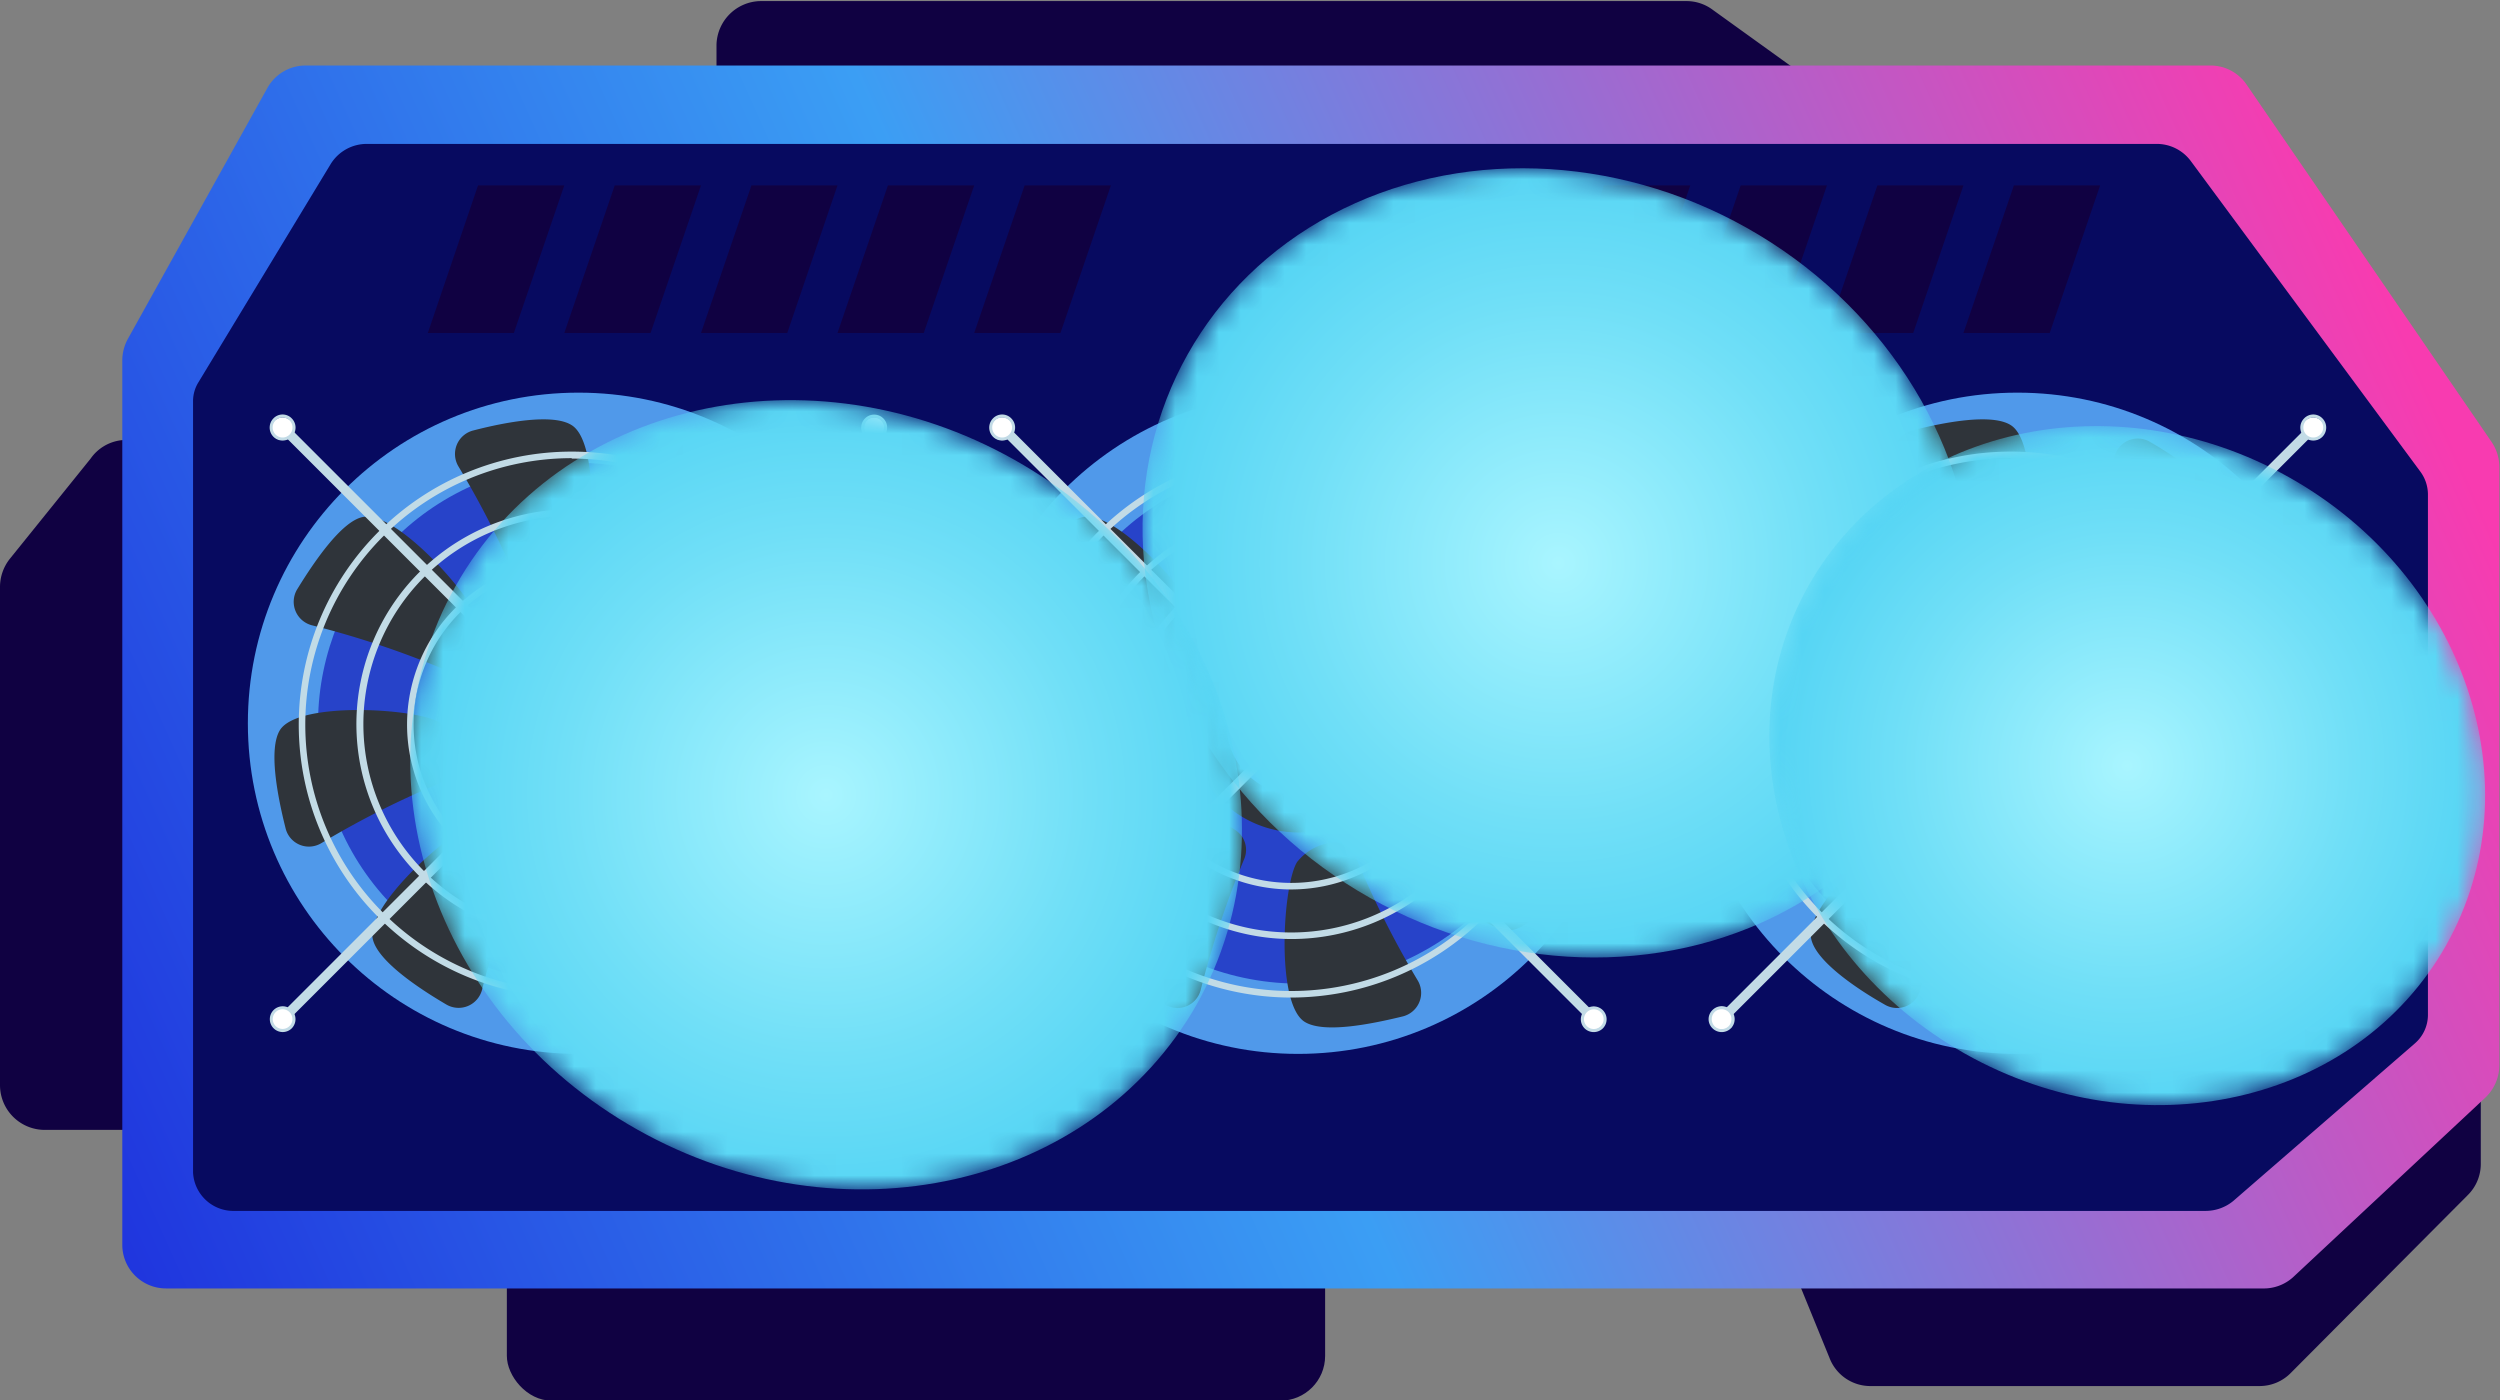
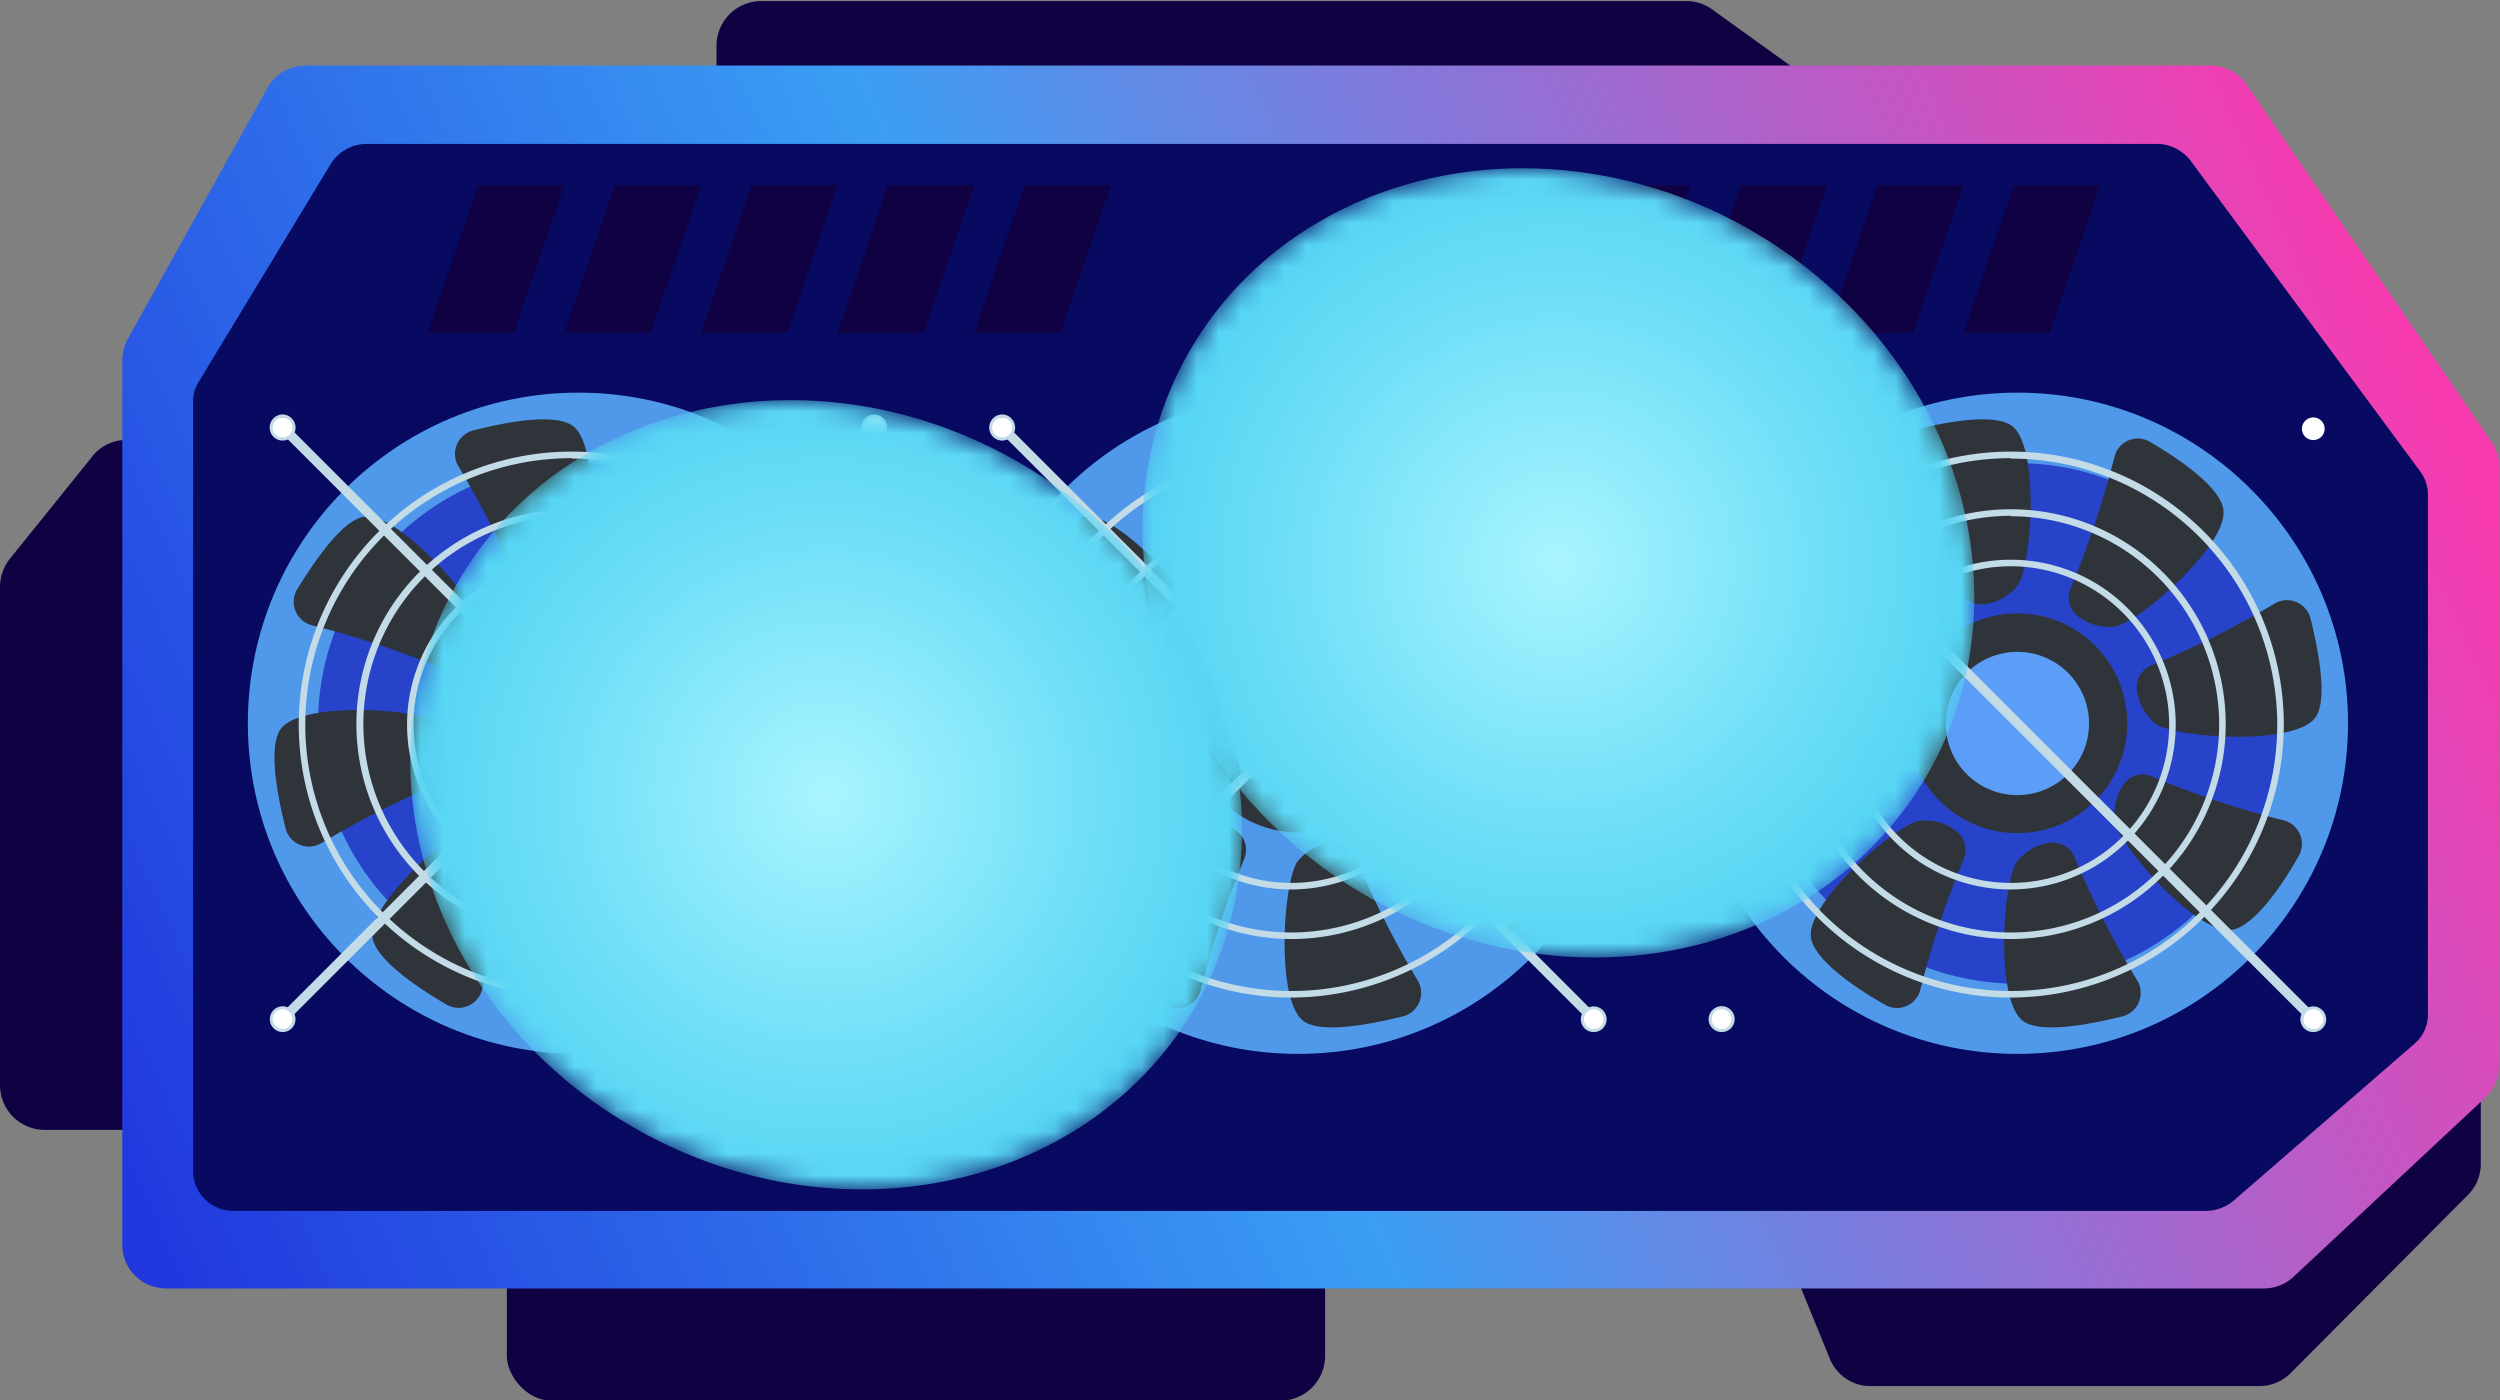
<svg xmlns="http://www.w3.org/2000/svg" xmlns:xlink="http://www.w3.org/1999/xlink" viewBox="0 0 114.48 64.13">
  <rect x="0" y="0" width="114.48" height="64.13" fill="#808080" stroke="none" />
  <defs>
    <style>.cls-1{fill:url(#radial-gradient);}.cls-2{fill:url(#radial-gradient-2);}.cls-3{fill:url(#radial-gradient-3);}.cls-4{isolation:isolate;}.cls-5{fill:#100142;}.cls-6{fill:url(#linear-gradient);}.cls-7{fill:#070a60;}.cls-8{fill:#5099ea;}.cls-9{fill:#2743c9;}.cls-10{fill:#2f343a;}.cls-11{fill:#5c9ef7;}.cls-12{fill:#c2dbe6;}.cls-13{fill:#fff;}.cls-14{mix-blend-mode:screen;}.cls-15{mask:url(#mask);}.cls-16,.cls-18,.cls-20{mix-blend-mode:overlay;}.cls-16{fill:url(#radial-gradient-4);}.cls-17{mask:url(#mask-2);}.cls-18{fill:url(#radial-gradient-5);}.cls-19{mask:url(#mask-3);}.cls-20{fill:url(#radial-gradient-6);}</style>
    <radialGradient id="radial-gradient" cx="-183.03" cy="42.43" r="18.56" gradientTransform="translate(113.79 208.81) rotate(90)" gradientUnits="userSpaceOnUse">
      <stop offset="0" stop-color="#fff" />
      <stop offset="0.21" stop-color="#c4c4c4" />
      <stop offset="0.6" stop-color="#5c5c5c" />
      <stop offset="0.87" stop-color="#1a1a1a" />
      <stop offset="1" />
    </radialGradient>
    <radialGradient id="radial-gradient-2" cx="-207.04" cy="68.14" r="18.56" gradientTransform="translate(251.67 78.6) rotate(29.38)" xlink:href="#radial-gradient" />
    <radialGradient id="radial-gradient-3" cx="-155.78" cy="37.74" r="15.97" gradientTransform="translate(135.15 190.84) rotate(90)" xlink:href="#radial-gradient" />
    <linearGradient id="linear-gradient" x1="107.43" y1="9.22" x2="2.18" y2="56.39" gradientUnits="userSpaceOnUse">
      <stop offset="0" stop-color="#f83bb0" />
      <stop offset="0.52" stop-color="#3b9ef4" />
      <stop offset="1" stop-color="#1e30dd" />
    </linearGradient>
    <mask id="mask" x="52.31" y="7.7" width="38.09" height="36.14" maskUnits="userSpaceOnUse">
      <ellipse class="cls-1" cx="71.36" cy="25.78" rx="17.6" ry="19.48" transform="translate(13.89 75.31) rotate(-60.62)" />
    </mask>
    <radialGradient id="radial-gradient-4" cx="-183.03" cy="42.43" r="18.56" gradientTransform="translate(113.79 208.81) rotate(90)" gradientUnits="userSpaceOnUse">
      <stop offset="0" stop-color="#a9f5ff" />
      <stop offset="0.65" stop-color="#70dff7" />
      <stop offset="1" stop-color="#56d5f4" />
    </radialGradient>
    <mask id="mask-2" x="18.78" y="18.33" width="38.09" height="36.14" maskUnits="userSpaceOnUse">
      <path class="cls-2" d="M54.8,46C50,54.42,38.56,57,29.19,51.73s-13.1-16.42-8.33-24.89,16.23-11.06,25.6-5.78S59.57,37.48,54.8,46Z" />
    </mask>
    <radialGradient id="radial-gradient-5" cx="-207.04" cy="68.14" r="18.56" gradientTransform="translate(251.67 78.6) rotate(29.38)" xlink:href="#radial-gradient-4" />
    <mask id="mask-3" x="81.02" y="19.52" width="32.77" height="31.1" maskUnits="userSpaceOnUse">
-       <ellipse class="cls-3" cx="97.41" cy="35.06" rx="15.14" ry="16.76" transform="translate(19.07 102.74) rotate(-60.62)" />
-     </mask>
+       </mask>
    <radialGradient id="radial-gradient-6" cx="-155.78" cy="37.74" r="15.97" gradientTransform="translate(135.15 190.84) rotate(90)" xlink:href="#radial-gradient-4" />
  </defs>
  <g class="cls-4">
    <g id="Слой_2" data-name="Слой 2">
      <g id="Layer_1" data-name="Layer 1">
        <path class="cls-5" d="M4.15,21,.45,25.59A2.08,2.08,0,0,0,0,26.87V49.69a2.05,2.05,0,0,0,2.05,2.05H7.17a2,2,0,0,0,2-2.15L7.79,22.13A2,2,0,0,0,4.15,21Z" />
        <rect class="cls-5" x="23.21" y="55.26" width="37.47" height="8.88" rx="2.05" />
        <path class="cls-5" d="M82.12,58.12l1.66,4.07a2,2,0,0,0,1.89,1.28h17.79a2,2,0,0,0,1.44-.6L113,54.73a2,2,0,0,0,.6-1.44V49.73a2,2,0,0,0-2.59-2L83.47,55.37A2.05,2.05,0,0,0,82.12,58.12Z" />
        <path class="cls-5" d="M32.81,5.75V2.05a2.05,2.05,0,0,1,2-2H77.22a2,2,0,0,1,1.21.4L83.5,4.1a2,2,0,0,1-1.21,3.7H34.86A2.05,2.05,0,0,1,32.81,5.75Z" />
        <path class="cls-6" d="M103.6,59h-96a2,2,0,0,1-2-2V16.51a2.07,2.07,0,0,1,.26-1L12.26,4A2,2,0,0,1,14,3h87.2a2,2,0,0,1,1.68.88l11.21,16.35a2.06,2.06,0,0,1,.36,1.15v27.4a2.05,2.05,0,0,1-.65,1.49L105,58.49A2,2,0,0,1,103.6,59Z" />
        <path class="cls-7" d="M101,55.45H10.75a1.85,1.85,0,0,1-1.91-1.77V18.36a1.65,1.65,0,0,1,.25-.86l6.06-10a1.94,1.94,0,0,1,1.66-.91H98.74a1.94,1.94,0,0,1,1.57.77l10.54,14.26a1.77,1.77,0,0,1,.33,1V46.49a1.73,1.73,0,0,1-.61,1.3L102.26,55A2,2,0,0,1,101,55.45Z" />
        <circle class="cls-8" cx="26.49" cy="33.12" r="15.14" />
        <circle class="cls-9" cx="26.49" cy="33.12" r="11.92" transform="translate(-10.6 12.55) rotate(-22.33)" />
        <circle class="cls-10" cx="26.49" cy="33.12" r="5.03" />
        <path class="cls-11" d="M29.76,33.12a3.28,3.28,0,1,1-3.27-3.27A3.27,3.27,0,0,1,29.76,33.12Z" />
        <path class="cls-10" d="M39.9,28.31a1.11,1.11,0,0,0-1.66-.66,42.83,42.83,0,0,1-5.62,2.82A1.08,1.08,0,0,0,32,31.71a2.33,2.33,0,0,0,.87,1.45c1,.65,6.47,1,7.31-.34C40.69,32,40.28,29.79,39.9,28.31Z" />
        <path class="cls-10" d="M20.14,33.09c-1-.65-6.47-1-7.32.34-.53.86-.12,3,.26,4.51a1.1,1.1,0,0,0,1.65.66,41.59,41.59,0,0,1,5.62-2.82A1.08,1.08,0,0,0,21,34.53,2.32,2.32,0,0,0,20.14,33.09Z" />
        <path class="cls-10" d="M32.57,20.24a1.1,1.1,0,0,0-1.64.7,43,43,0,0,1-2,6,1.09,1.09,0,0,0,.42,1.34,2.32,2.32,0,0,0,1.63.41c1.16-.24,5.29-3.86,4.93-5.42C35.71,22.26,33.88,21,32.57,20.24Z" />
        <path class="cls-10" d="M22,37.59c-1.15.24-5.29,3.86-4.93,5.41.23,1,2.06,2.23,3.37,3a1.11,1.11,0,0,0,1.64-.7,42.69,42.69,0,0,1,2-6A1.07,1.07,0,0,0,23.61,38,2.34,2.34,0,0,0,22,37.59Z" />
        <path class="cls-10" d="M21.68,19.71A1.11,1.11,0,0,0,21,21.37,41.59,41.59,0,0,1,23.83,27a1.1,1.1,0,0,0,1.25.65,2.33,2.33,0,0,0,1.44-.87c.65-1,1-6.47-.34-7.31C25.32,18.92,23.15,19.33,21.68,19.71Z" />
        <path class="cls-10" d="M26.46,39.47c-.65,1-1,6.47.33,7.32.86.54,3,.12,4.51-.25A1.1,1.1,0,0,0,32,44.88a42.83,42.83,0,0,1-2.82-5.62,1.07,1.07,0,0,0-1.24-.65A2.31,2.31,0,0,0,26.46,39.47Z" />
        <path class="cls-10" d="M13.6,27a1.11,1.11,0,0,0,.71,1.64,42.28,42.28,0,0,1,6,2,1.08,1.08,0,0,0,1.34-.42A2.32,2.32,0,0,0,22,28.61c-.24-1.16-3.86-5.29-5.41-4.93C15.62,23.9,14.38,25.73,13.6,27Z" />
        <path class="cls-10" d="M31,37.64c.24,1.16,3.85,5.29,5.41,4.93,1-.23,2.23-2,3-3.37a1.1,1.1,0,0,0-.7-1.64,41.83,41.83,0,0,1-6-2,1.07,1.07,0,0,0-1.34.41A2.28,2.28,0,0,0,31,37.64Z" />
        <circle class="cls-8" cx="59.44" cy="33.12" r="15.14" />
-         <circle class="cls-9" cx="59.44" cy="33.12" r="11.92" transform="translate(14.61 84.31) rotate(-77.92)" />
        <path class="cls-10" d="M64.46,33.12a5,5,0,1,1-5-5A5,5,0,0,1,64.46,33.12Z" />
        <path class="cls-11" d="M62.71,33.12a3.28,3.28,0,1,1-3.27-3.27A3.28,3.28,0,0,1,62.71,33.12Z" />
        <path class="cls-10" d="M72.85,28.31a1.11,1.11,0,0,0-1.66-.66,42.83,42.83,0,0,1-5.62,2.82,1.07,1.07,0,0,0-.65,1.24,2.33,2.33,0,0,0,.87,1.45c1,.65,6.46,1,7.31-.34C73.64,32,73.22,29.79,72.85,28.31Z" />
        <path class="cls-10" d="M53.08,33.09c-1-.65-6.46-1-7.31.34-.54.86-.12,3,.25,4.51a1.11,1.11,0,0,0,1.66.66,41.59,41.59,0,0,1,5.62-2.82A1.08,1.08,0,0,0,54,34.53,2.33,2.33,0,0,0,53.08,33.09Z" />
        <path class="cls-10" d="M65.52,20.24a1.1,1.1,0,0,0-1.64.7,43,43,0,0,1-2,6,1.08,1.08,0,0,0,.42,1.34,2.31,2.31,0,0,0,1.63.41c1.16-.24,5.29-3.86,4.93-5.42C68.65,22.26,66.83,21,65.52,20.24Z" />
        <path class="cls-10" d="M54.92,37.59c-1.16.24-5.29,3.86-4.93,5.41.23,1,2,2.23,3.36,3a1.1,1.1,0,0,0,1.64-.7,42.49,42.49,0,0,1,2-6A1.08,1.08,0,0,0,56.55,38,2.31,2.31,0,0,0,54.92,37.59Z" />
        <path class="cls-10" d="M54.62,19.71A1.11,1.11,0,0,0,54,21.37,42.83,42.83,0,0,1,56.78,27a1.1,1.1,0,0,0,1.25.65,2.33,2.33,0,0,0,1.44-.87c.65-1,1-6.47-.34-7.31C58.27,18.92,56.1,19.33,54.62,19.71Z" />
        <path class="cls-10" d="M59.4,39.47c-.65,1-1,6.47.34,7.32.86.54,3,.12,4.51-.25a1.11,1.11,0,0,0,.66-1.66,42.83,42.83,0,0,1-2.82-5.62,1.08,1.08,0,0,0-1.25-.65A2.36,2.36,0,0,0,59.4,39.47Z" />
        <path class="cls-10" d="M46.55,27a1.1,1.1,0,0,0,.7,1.64,42.49,42.49,0,0,1,6,2,1.08,1.08,0,0,0,1.34-.42A2.32,2.32,0,0,0,55,28.61c-.24-1.16-3.86-5.29-5.42-4.93C48.57,23.9,47.33,25.73,46.55,27Z" />
        <path class="cls-10" d="M63.9,37.64c.24,1.16,3.86,5.29,5.42,4.93,1-.23,2.22-2,3-3.37a1.1,1.1,0,0,0-.7-1.64,41.4,41.4,0,0,1-6-2,1.07,1.07,0,0,0-1.34.41A2.34,2.34,0,0,0,63.9,37.64Z" />
        <circle class="cls-8" cx="92.38" cy="33.12" r="15.14" />
        <circle class="cls-9" cx="92.38" cy="33.12" r="11.92" transform="translate(3.64 75.03) rotate(-45)" />
        <circle class="cls-10" cx="92.38" cy="33.12" r="5.03" />
        <path class="cls-11" d="M95.66,33.12a3.28,3.28,0,1,1-3.28-3.27A3.28,3.28,0,0,1,95.66,33.12Z" />
        <path class="cls-10" d="M105.8,28.31a1.11,1.11,0,0,0-1.66-.66,42.83,42.83,0,0,1-5.62,2.82,1.07,1.07,0,0,0-.65,1.24,2.36,2.36,0,0,0,.86,1.45c1,.65,6.47,1,7.32-.34C106.59,32,106.17,29.79,105.8,28.31Z" />
        <path class="cls-10" d="M86,33.09c-1-.65-6.47-1-7.31.34-.54.86-.13,3,.25,4.51a1.11,1.11,0,0,0,1.66.66,41.59,41.59,0,0,1,5.62-2.82,1.1,1.1,0,0,0,.65-1.25A2.33,2.33,0,0,0,86,33.09Z" />
        <path class="cls-10" d="M98.46,20.24a1.1,1.1,0,0,0-1.64.7,43.15,43.15,0,0,1-2,6,1.07,1.07,0,0,0,.41,1.34,2.34,2.34,0,0,0,1.64.41c1.15-.24,5.29-3.86,4.93-5.42C101.6,22.26,99.77,21,98.46,20.24Z" />
        <path class="cls-10" d="M87.87,37.59c-1.16.24-5.29,3.86-4.93,5.41.22,1,2,2.23,3.36,3a1.1,1.1,0,0,0,1.64-.7,42.49,42.49,0,0,1,2-6A1.09,1.09,0,0,0,89.5,38,2.32,2.32,0,0,0,87.87,37.59Z" />
        <path class="cls-10" d="M87.57,19.71a1.1,1.1,0,0,0-.66,1.66A42.83,42.83,0,0,1,89.73,27a1.08,1.08,0,0,0,1.24.65,2.28,2.28,0,0,0,1.44-.87c.65-1,1-6.47-.33-7.31C91.22,18.92,89.05,19.33,87.57,19.71Z" />
        <path class="cls-10" d="M92.35,39.47c-.65,1-1,6.47.34,7.32.86.54,3,.12,4.51-.25a1.11,1.11,0,0,0,.66-1.66A41.59,41.59,0,0,1,95,39.26a1.08,1.08,0,0,0-1.25-.65A2.36,2.36,0,0,0,92.35,39.47Z" />
        <path class="cls-10" d="M79.5,27a1.1,1.1,0,0,0,.7,1.64,43,43,0,0,1,6,2,1.08,1.08,0,0,0,1.34-.42,2.27,2.27,0,0,0,.4-1.63c-.23-1.16-3.85-5.29-5.41-4.93C81.52,23.9,80.27,25.73,79.5,27Z" />
        <path class="cls-10" d="M96.85,37.64c.24,1.16,3.86,5.29,5.41,4.93,1-.23,2.23-2,3-3.37a1.11,1.11,0,0,0-.71-1.64,41.63,41.63,0,0,1-6-2,1.07,1.07,0,0,0-1.34.41A2.34,2.34,0,0,0,96.85,37.64Z" />
        <path class="cls-12" d="M26.18,45.68a12.5,12.5,0,1,1,12.5-12.5A12.51,12.51,0,0,1,26.18,45.68Zm0-24.7a12.2,12.2,0,1,0,12.2,12.2A12.21,12.21,0,0,0,26.18,21Z" />
        <path class="cls-12" d="M26.18,43A9.84,9.84,0,1,1,36,33.18,9.86,9.86,0,0,1,26.18,43Zm0-19.38a9.54,9.54,0,1,0,9.54,9.54A9.54,9.54,0,0,0,26.18,23.64Z" />
        <path class="cls-12" d="M26.18,40.73a7.55,7.55,0,1,1,7.56-7.55A7.56,7.56,0,0,1,26.18,40.73Zm0-14.8a7.25,7.25,0,1,0,7.26,7.25A7.26,7.26,0,0,0,26.18,25.93Z" />
        <rect class="cls-12" x="26.27" y="13.94" width="0.44" height="38.38" transform="translate(-15.66 28.43) rotate(-45)" />
        <path class="cls-13" d="M12.57,20a.52.52,0,1,1,.74,0A.53.53,0,0,1,12.57,20Z" />
        <path class="cls-12" d="M12.52,20a.59.59,0,0,0,.84-.84.58.58,0,0,0-.84,0,.6.6,0,0,0,0,.84Zm.74-.75a.46.46,0,0,1,0,.65.45.45,0,0,1-.64,0,.46.46,0,0,1,0-.65.47.47,0,0,1,.64,0Z" />
        <circle class="cls-13" cx="40.03" cy="46.67" r="0.52" />
        <path class="cls-12" d="M39.61,47.09a.59.59,0,0,1,.84-.84.58.58,0,0,1,0,.84.6.6,0,0,1-.84,0Zm.75-.74a.46.46,0,0,0-.65,0,.47.47,0,0,0,0,.64.46.46,0,0,0,.65,0,.47.47,0,0,0,0-.64C40.18,46.17,40.53,46.53,40.36,46.35Z" />
        <rect class="cls-12" x="7.3" y="32.9" width="38.38" height="0.44" transform="translate(-15.66 28.43) rotate(-45)" />
        <path class="cls-13" d="M40.41,20a.53.53,0,0,0,0-.74.53.53,0,0,0-.75,0,.53.53,0,0,0,0,.74A.54.54,0,0,0,40.41,20Z" />
        <path class="cls-12" d="M40.45,20a.59.59,0,1,0-.84-.84.59.59,0,0,0,.84.84Zm-.74-.75a.46.46,0,0,1,.65.65.46.46,0,0,1-.65,0,.48.48,0,0,1,0-.65C39.89,19.08,39.54,19.43,39.71,19.25Z" />
        <circle class="cls-13" cx="12.94" cy="46.67" r="0.52" />
        <path class="cls-12" d="M13.36,47.09a.59.59,0,1,1,0-.84.6.6,0,0,1,0,.84Zm-.74-.74a.45.45,0,1,0,.64,0,.45.45,0,0,0-.64,0Z" />
        <path class="cls-12" d="M59.13,45.68a12.5,12.5,0,1,1,12.5-12.5A12.52,12.52,0,0,1,59.13,45.68Zm0-24.7a12.2,12.2,0,1,0,12.2,12.2A12.22,12.22,0,0,0,59.13,21Z" />
        <path class="cls-12" d="M59.13,43A9.84,9.84,0,1,1,69,33.18,9.86,9.86,0,0,1,59.13,43Zm0-19.38a9.54,9.54,0,1,0,9.54,9.54A9.55,9.55,0,0,0,59.13,23.64Z" />
        <path class="cls-12" d="M59.13,40.73a7.55,7.55,0,1,1,7.55-7.55A7.56,7.56,0,0,1,59.13,40.73Zm0-14.8a7.25,7.25,0,1,0,7.25,7.25A7.26,7.26,0,0,0,59.13,25.93Z" />
        <rect class="cls-12" x="59.22" y="13.94" width="0.44" height="38.38" transform="translate(-6.01 51.73) rotate(-45)" />
        <path class="cls-13" d="M45.52,20a.52.52,0,1,1,.74-.74.52.52,0,0,1-.74.74Z" />
        <path class="cls-12" d="M45.47,20a.59.59,0,0,0,.84-.84.58.58,0,0,0-.84,0,.6.6,0,0,0,0,.84Zm.74-.75a.46.46,0,0,1,0,.65.45.45,0,0,1-.64,0,.46.46,0,0,1,0-.65.47.47,0,0,1,.64,0Z" />
        <path class="cls-13" d="M72.61,47a.52.52,0,1,0,0-.74A.53.53,0,0,0,72.61,47Z" />
        <path class="cls-12" d="M72.56,47.09a.59.59,0,1,1,.84,0,.6.6,0,0,1-.84,0Zm.74-.74a.45.45,0,1,0,0,.64.45.45,0,0,0,0-.64C73.13,46.17,73.48,46.53,73.3,46.35Z" />
        <rect class="cls-12" x="40.25" y="32.9" width="38.38" height="0.44" transform="translate(-6.01 51.73) rotate(-45)" />
        <path class="cls-13" d="M73.35,20a.52.52,0,0,0-.74-.74.52.52,0,1,0,.74.74Z" />
        <path class="cls-12" d="M73.4,20a.6.6,0,0,0,0-.84.58.58,0,0,0-.84,0,.59.59,0,0,0,.84.84Zm-.74-.75a.47.47,0,0,1,.64,0,.46.46,0,0,1,0,.65.45.45,0,0,1-.64,0,.46.46,0,0,1,0-.65C72.84,19.08,72.48,19.43,72.66,19.25Z" />
        <path class="cls-13" d="M46.26,47a.52.52,0,1,1,0-.74A.53.53,0,0,1,46.26,47Z" />
        <path class="cls-12" d="M46.31,47.09a.59.59,0,1,1,0-.84.6.6,0,0,1,0,.84Zm-.74-.74a.45.45,0,1,0,.64,0,.45.45,0,0,0-.64,0C45.39,46.53,45.74,46.17,45.57,46.35Z" />
        <path class="cls-12" d="M92.08,45.68a12.5,12.5,0,1,1,12.5-12.5A12.52,12.52,0,0,1,92.08,45.68Zm0-24.7a12.2,12.2,0,1,0,12.2,12.2A12.21,12.21,0,0,0,92.08,21Z" />
        <path class="cls-12" d="M92.08,43a9.84,9.84,0,1,1,9.84-9.84A9.85,9.85,0,0,1,92.08,43Zm0-19.38a9.54,9.54,0,1,0,9.54,9.54A9.55,9.55,0,0,0,92.08,23.64Z" />
        <path class="cls-12" d="M92.08,40.73a7.55,7.55,0,1,1,7.55-7.55A7.56,7.56,0,0,1,92.08,40.73Zm0-14.8a7.25,7.25,0,1,0,7.25,7.25A7.26,7.26,0,0,0,92.08,25.93Z" />
        <rect class="cls-12" x="92.16" y="13.94" width="0.44" height="38.38" transform="translate(3.64 75.02) rotate(-45)" />
        <path class="cls-13" d="M78.46,20a.53.53,0,0,1,0-.74.53.53,0,0,1,.75,0,.53.53,0,0,1,0,.74A.54.54,0,0,1,78.46,20Z" />
        <path class="cls-12" d="M78.42,20a.59.59,0,0,0,.84-.84.59.59,0,1,0-.84.84Zm.74-.75a.48.48,0,0,1,0,.65.46.46,0,0,1-.65,0,.46.46,0,0,1,.65-.65C79.33,19.43,79,19.08,79.16,19.25Z" />
        <circle class="cls-13" cx="105.93" cy="46.67" r="0.52" />
        <path class="cls-12" d="M105.51,47.09a.59.59,0,1,1,.84,0,.6.6,0,0,1-.84,0Zm.74-.74a.45.45,0,1,0,0,.64.45.45,0,0,0,0-.64Z" />
-         <rect class="cls-12" x="73.19" y="32.9" width="38.38" height="0.44" transform="translate(3.64 75.03) rotate(-45)" />
        <path class="cls-13" d="M106.3,20a.52.52,0,1,0-.74,0A.53.53,0,0,0,106.3,20Z" />
-         <path class="cls-12" d="M106.35,20a.6.6,0,0,0,0-.84.58.58,0,0,0-.84,0,.59.59,0,0,0,.84.84Zm-.74-.75a.47.47,0,0,1,.64,0,.46.46,0,0,1,0,.65.45.45,0,0,1-.64,0,.46.46,0,0,1,0-.65C105.79,19.08,105.43,19.43,105.61,19.25Z" />
        <path class="cls-13" d="M79.21,47a.53.53,0,0,1-.75,0,.53.53,0,0,1,0-.74.53.53,0,0,1,.75,0A.53.53,0,0,1,79.21,47Z" />
        <path class="cls-12" d="M79.26,47.09a.6.6,0,0,1-.84,0,.58.58,0,0,1,0-.84.59.59,0,0,1,.84.84C79,47.32,79.49,46.86,79.26,47.09Zm-.75-.74a.47.47,0,0,0,0,.64.46.46,0,0,0,.65,0,.47.47,0,0,0,0-.64.46.46,0,0,0-.65,0Z" />
        <polygon class="cls-5" points="68.84 15.25 64.89 15.25 67.2 8.49 71.15 8.49 68.84 15.25" />
        <polygon class="cls-5" points="75.09 15.25 71.15 15.25 73.45 8.49 77.4 8.49 75.09 15.25" />
        <polygon class="cls-5" points="81.35 15.25 77.4 15.25 79.71 8.49 83.66 8.49 81.35 15.25" />
        <polygon class="cls-5" points="87.61 15.25 83.66 15.25 85.97 8.49 89.91 8.49 87.61 15.25" />
        <polygon class="cls-5" points="93.86 15.25 89.91 15.25 92.22 8.49 96.17 8.49 93.86 15.25" />
        <polygon class="cls-5" points="23.53 15.25 19.59 15.25 21.89 8.49 25.84 8.49 23.53 15.25" />
        <polygon class="cls-5" points="29.79 15.25 25.84 15.25 28.15 8.49 32.1 8.49 29.79 15.25" />
        <polygon class="cls-5" points="36.05 15.25 32.1 15.25 34.41 8.49 38.35 8.49 36.05 15.25" />
        <polygon class="cls-5" points="42.3 15.25 38.35 15.25 40.66 8.49 44.61 8.49 42.3 15.25" />
        <polygon class="cls-5" points="48.56 15.25 44.61 15.25 46.92 8.49 50.87 8.49 48.56 15.25" />
        <g class="cls-14">
          <g class="cls-15">
            <ellipse class="cls-16" cx="71.36" cy="25.78" rx="17.6" ry="19.48" transform="translate(13.89 75.31) rotate(-60.62)" />
          </g>
        </g>
        <g class="cls-14">
          <g class="cls-17">
            <path class="cls-18" d="M54.8,46C50,54.42,38.56,57,29.19,51.73s-13.1-16.42-8.33-24.89,16.23-11.06,25.6-5.78S59.57,37.48,54.8,46Z" />
          </g>
        </g>
        <g class="cls-14">
          <g class="cls-19">
            <ellipse class="cls-20" cx="97.41" cy="35.06" rx="15.14" ry="16.76" transform="translate(19.07 102.74) rotate(-60.62)" />
          </g>
        </g>
      </g>
    </g>
  </g>
</svg>